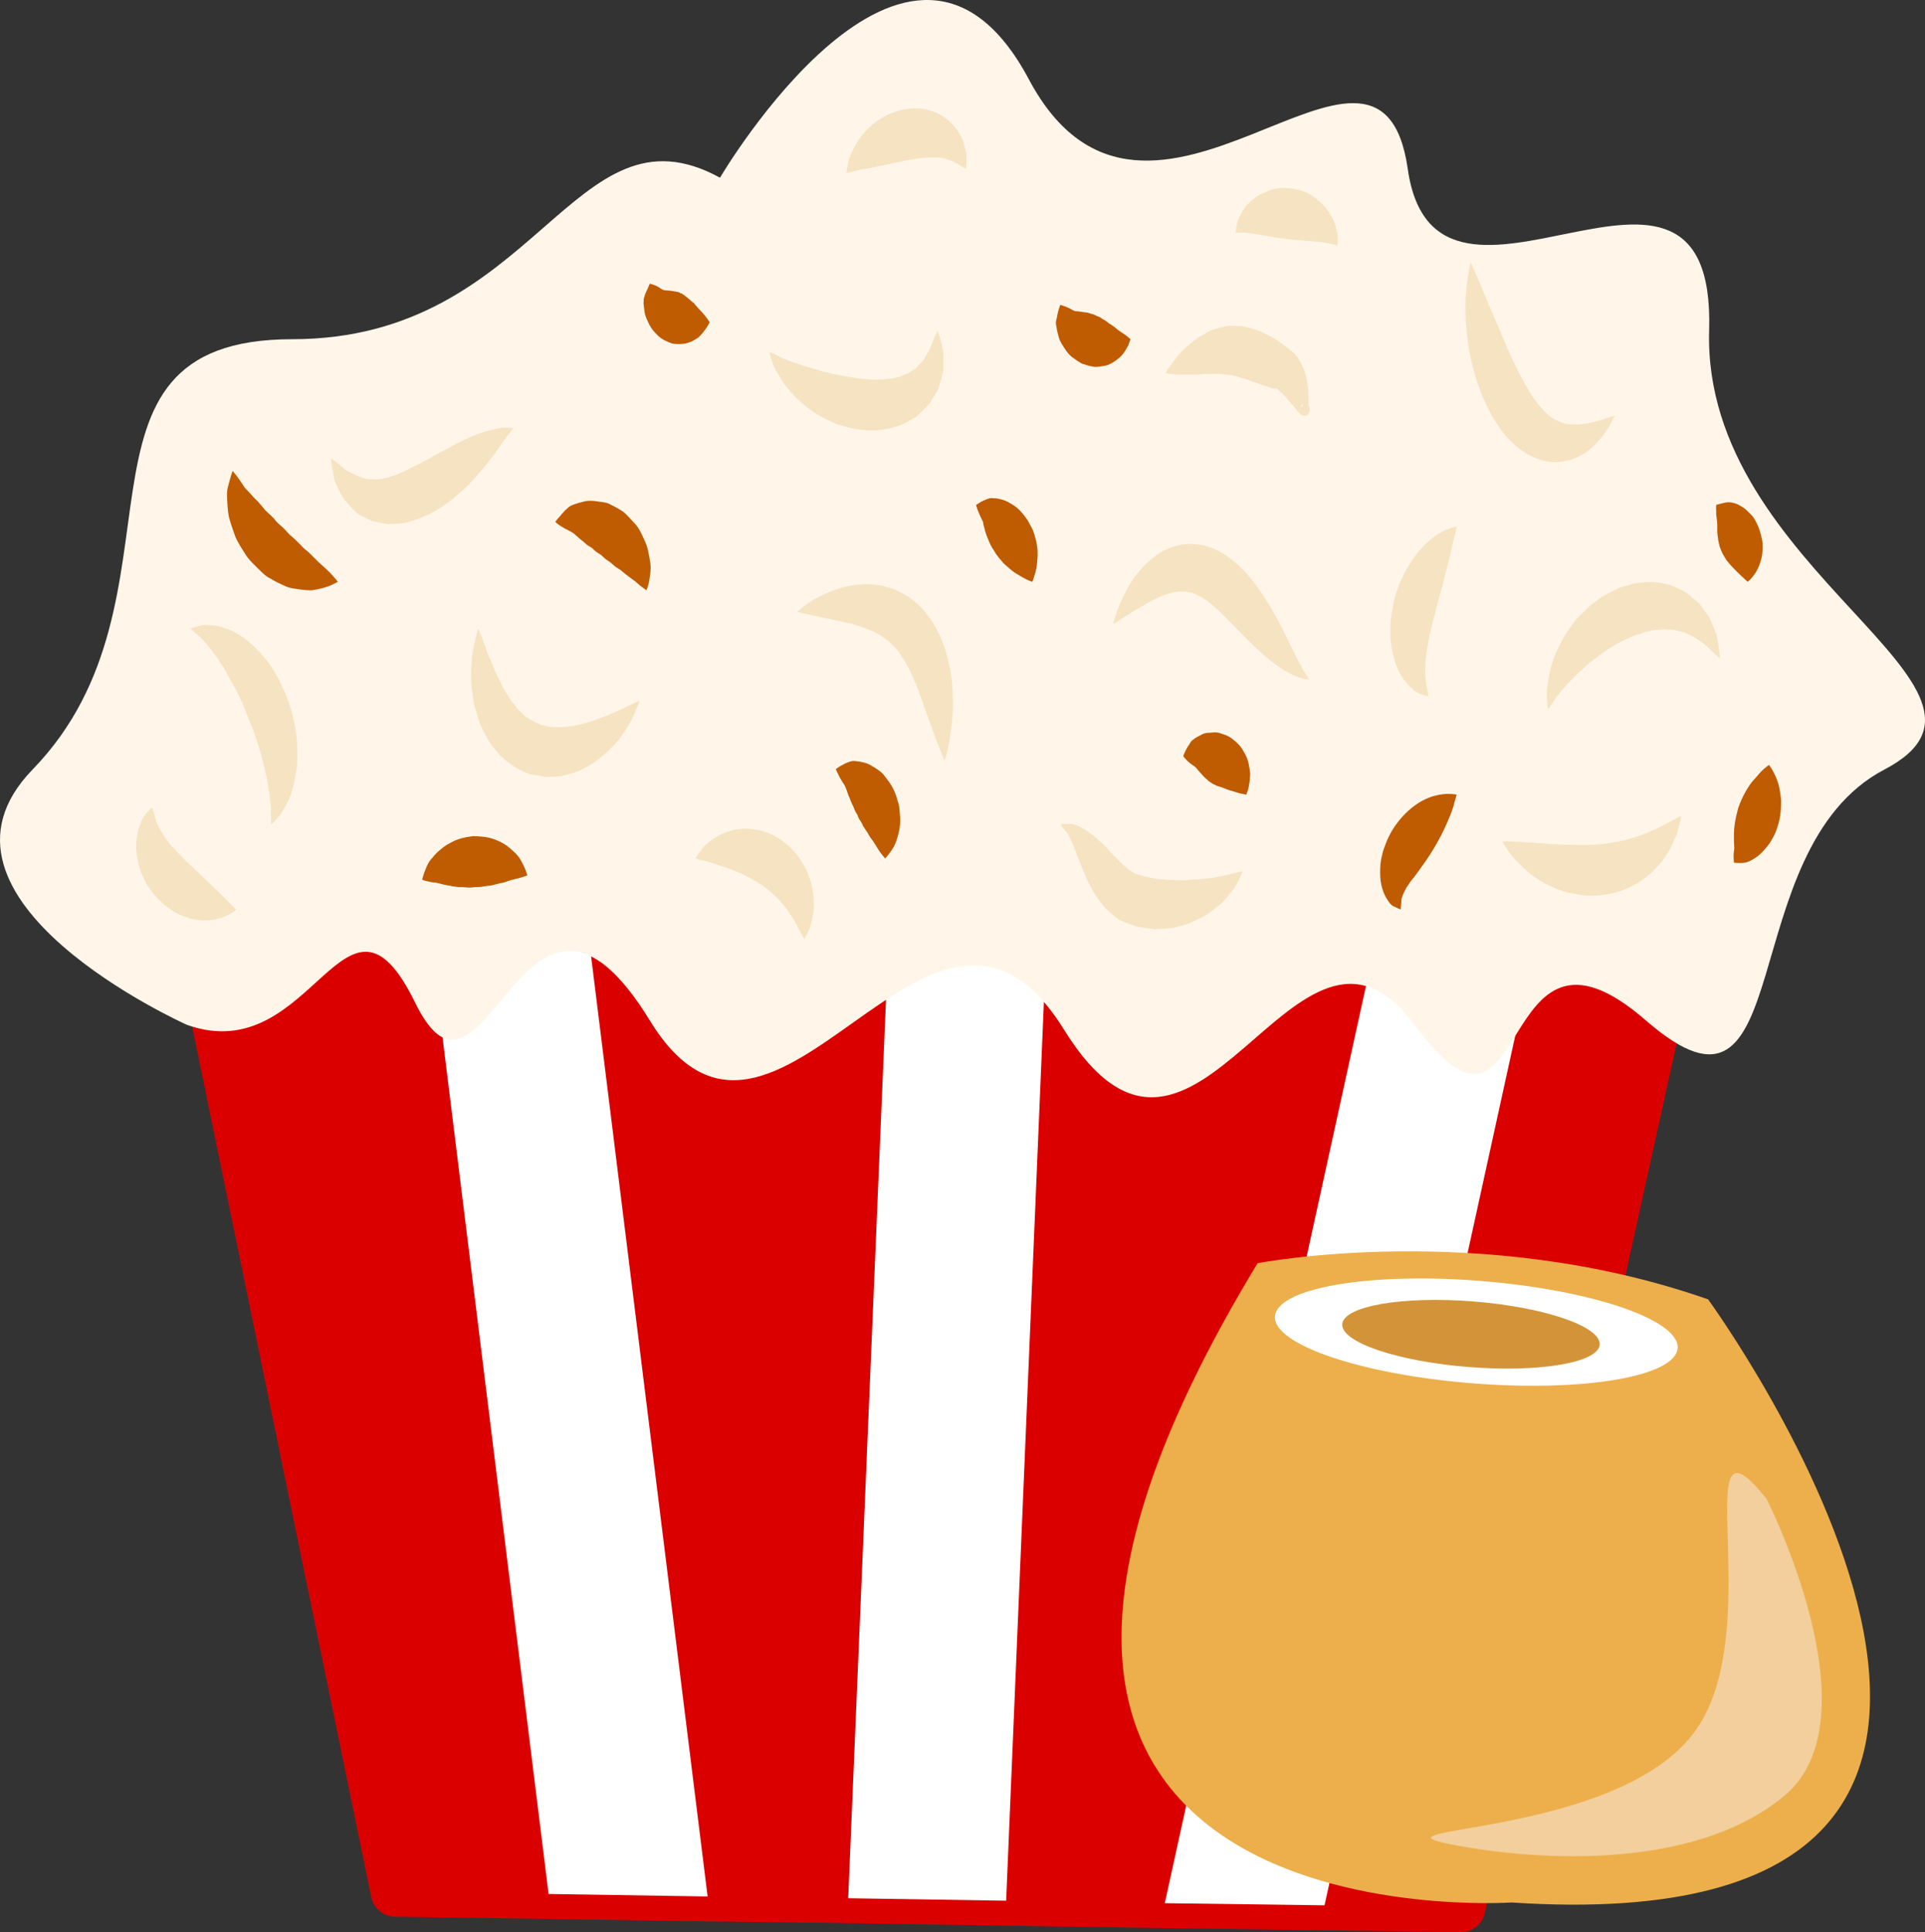
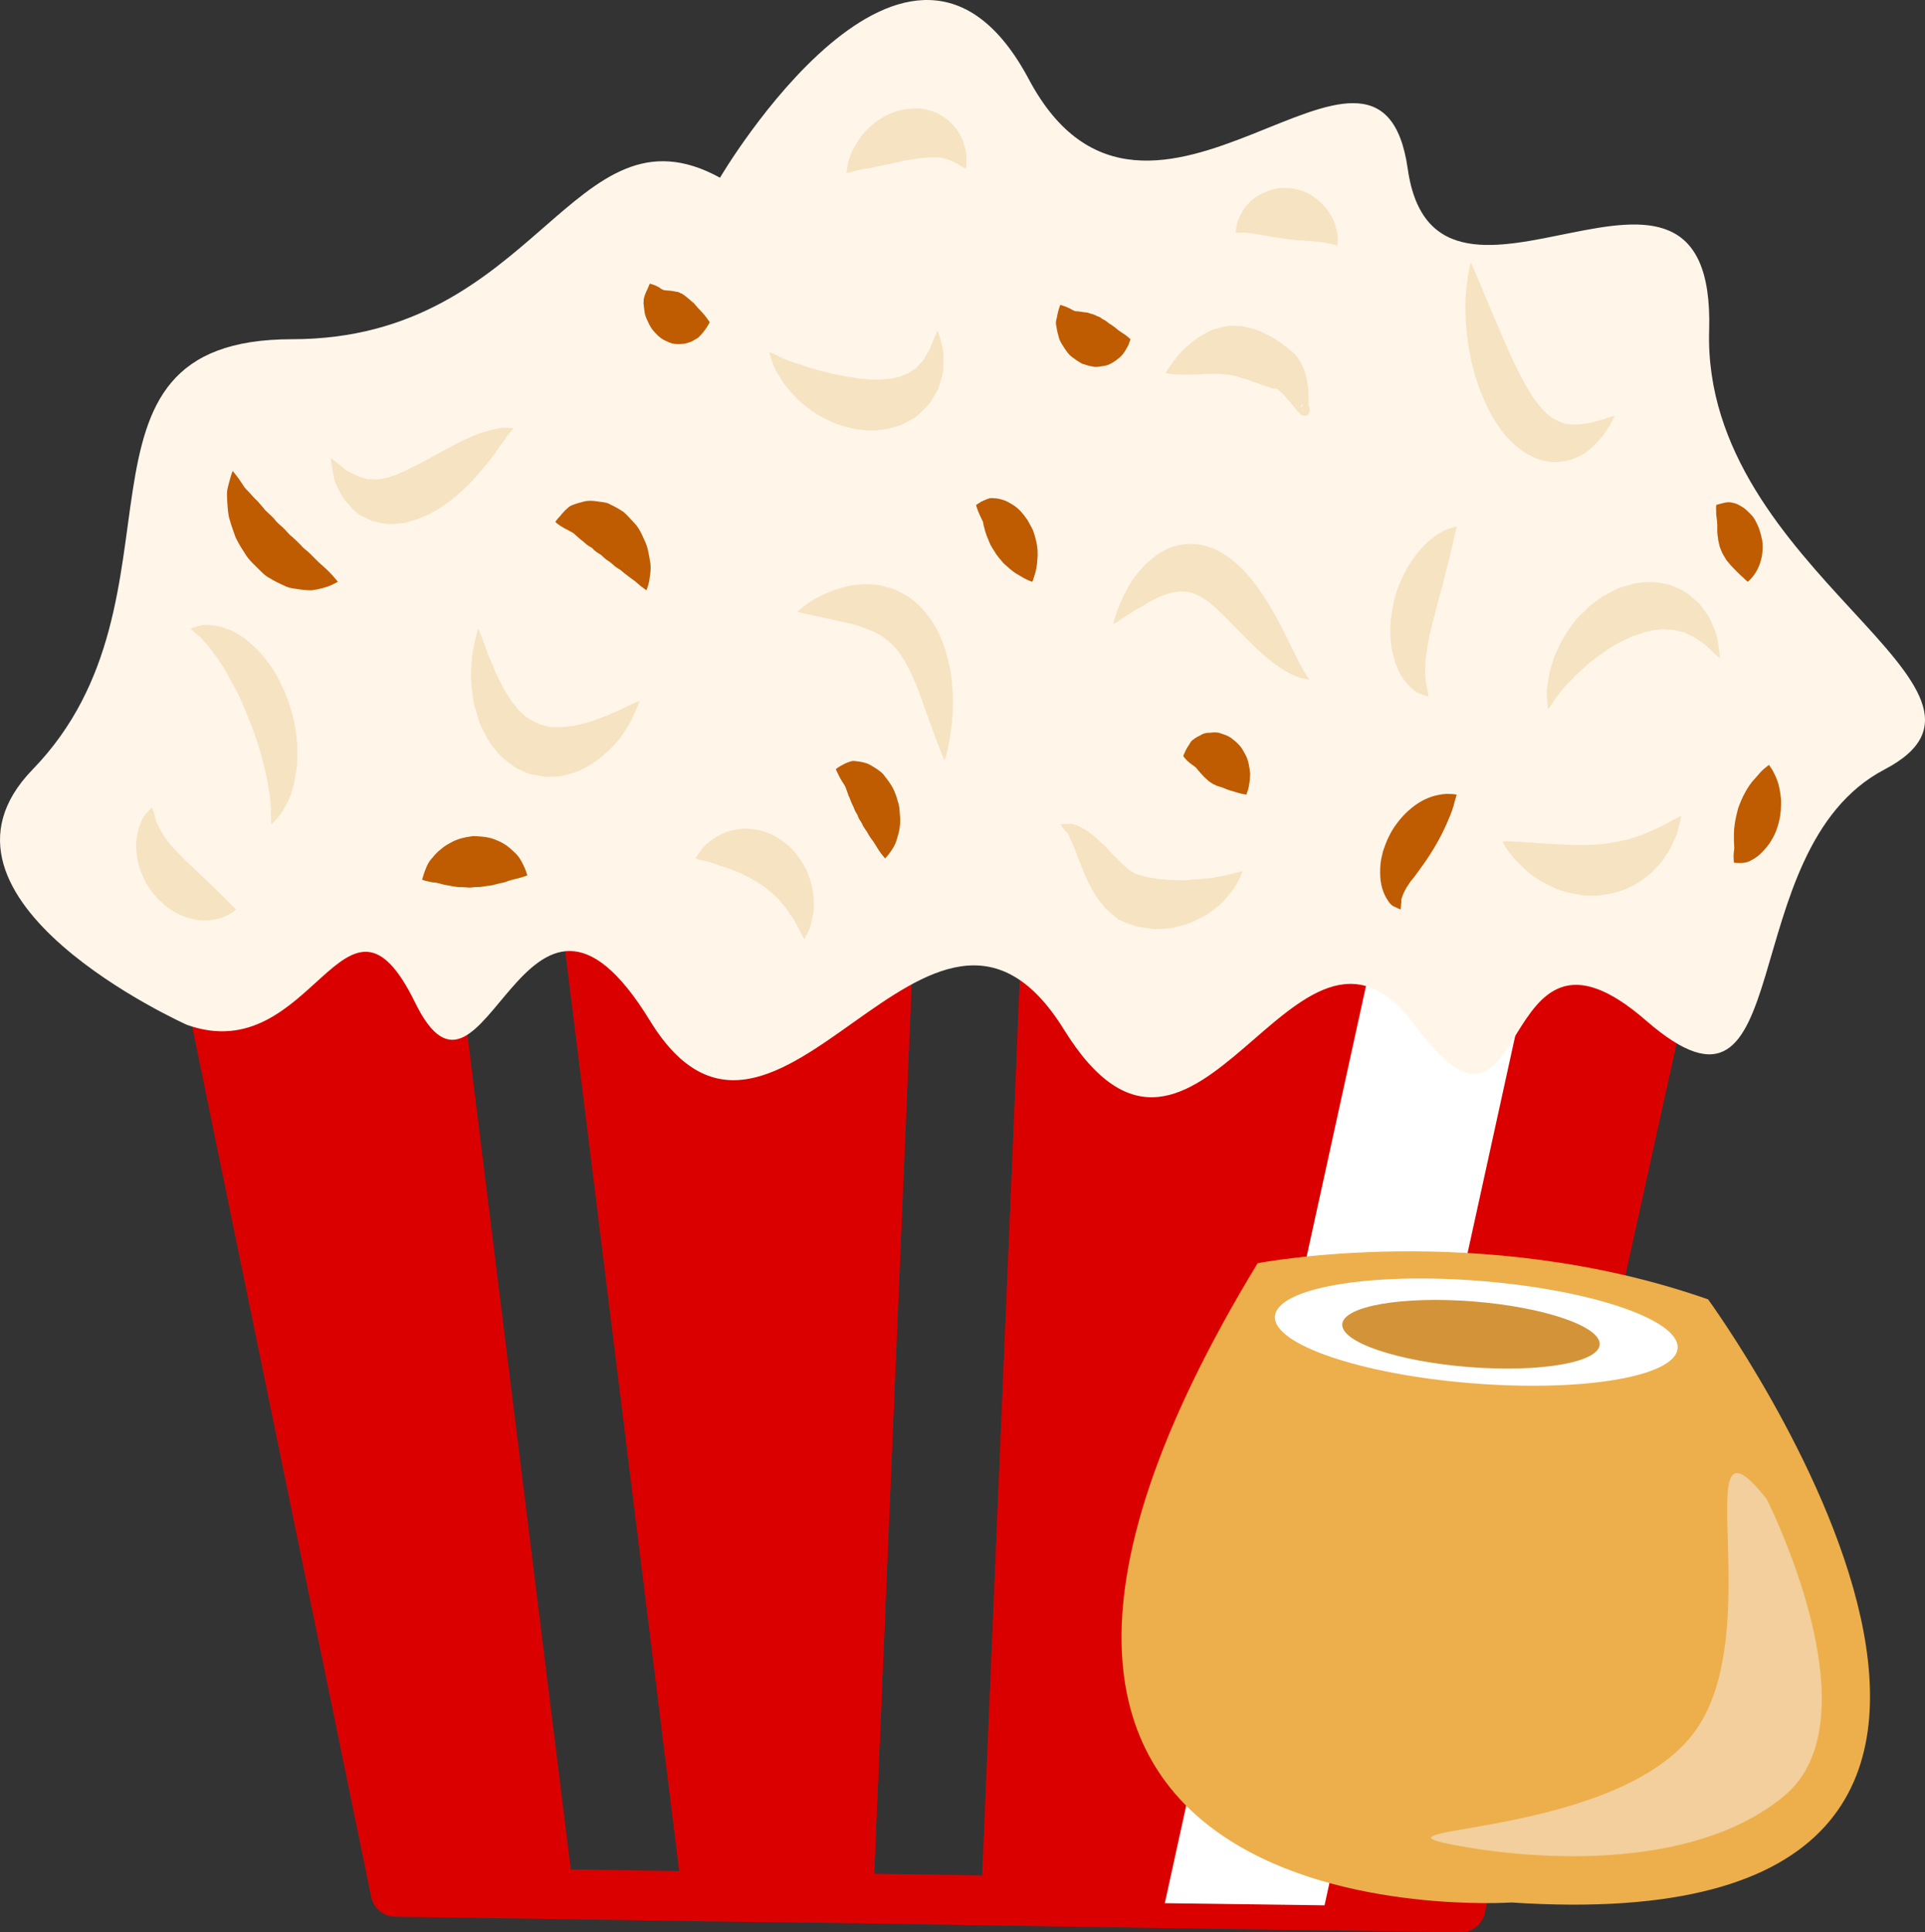
<svg xmlns="http://www.w3.org/2000/svg" id="svg100" viewBox="0 0 5435.507 5456.139" style="clip-rule:evenodd;fill-rule:evenodd;image-rendering:optimizeQuality;shape-rendering:geometricPrecision;text-rendering:geometricPrecision" version="1.1" height="54.561mm" width="54.355mm" xml:space="preserve">
  <rect x="0" y="0" width="5435.507" height="5456.139" fill="#333333" stroke="none" />
  <defs id="defs4">
    <style id="style2" type="text/css">
   
    .str0 {stroke:#DB0000;stroke-width:140.72;stroke-linecap:round;stroke-linejoin:round}
    .fil0 {fill:none;fill-rule:nonzero}
    .fil5 {fill:#BF5B01;fill-rule:nonzero}
    .fil7 {fill:#D39439;fill-rule:nonzero}
    .fil1 {fill:#DB0000;fill-rule:nonzero}
    .fil6 {fill:#EDAF4B;fill-rule:nonzero}
    .fil8 {fill:#F2CF9C;fill-rule:nonzero}
    .fil4 {fill:#F6E3C2;fill-rule:nonzero}
    .fil3 {fill:#FFF6E9;fill-rule:nonzero}
    .fil2 {fill:white;fill-rule:nonzero}
   
  </style>
  </defs>
  <g transform="translate(-7465.002,-12211.221)" id="Vrstva_x0020_1">
    <polygon style="fill:none;fill-rule:nonzero;stroke:#db0000;stroke-width:140.72;stroke-linecap:round;stroke-linejoin:round" id="polygon7" points="10754,17585 11491,14225 10447,14221 10306,17578 " class="fil0 str0" />
    <polygon style="fill:none;fill-rule:nonzero;stroke:#db0000;stroke-width:140.72;stroke-linecap:round;stroke-linejoin:round" id="polygon9" points="9014,17559 8600,14215 7895,14213 8582,17553 " class="fil0 str0" />
    <polygon style="fill:none;fill-rule:nonzero;stroke:#db0000;stroke-width:140.72;stroke-linecap:round;stroke-linejoin:round" id="polygon11" points="9860,17571 10001,14220 9048,14217 9463,17566 " class="fil0 str0" />
    <polygon style="fill:none;fill-rule:nonzero;stroke:#db0000;stroke-width:140.72;stroke-linecap:round;stroke-linejoin:round" id="polygon13" points="11205,17591 11589,17597 12332,14228 11943,14226 " class="fil0 str0" />
    <polygon style="fill:none;fill-rule:nonzero;stroke:#db0000;stroke-width:140.72;stroke-linecap:round;stroke-linejoin:round" id="polygon15" points="9463,17566 9048,14217 8600,14215 9014,17559 " class="fil0 str0" />
    <polygon style="fill:none;fill-rule:nonzero;stroke:#db0000;stroke-width:140.72;stroke-linecap:round;stroke-linejoin:round" id="polygon17" points="10306,17578 10447,14221 10001,14220 9860,17571 " class="fil0 str0" />
    <polygon style="fill:none;fill-rule:nonzero;stroke:#db0000;stroke-width:140.72;stroke-linecap:round;stroke-linejoin:round" id="polygon19" points="11205,17591 11943,14226 11491,14225 10754,17585 " class="fil0 str0" />
    <polygon style="fill:#db0000;fill-rule:nonzero" id="polygon21" points="10754,17585 11491,14225 10447,14221 10306,17578 " class="fil1" />
    <polygon style="fill:#db0000;fill-rule:nonzero" id="polygon23" points="9014,17559 8600,14215 7895,14213 8582,17553 " class="fil1" />
    <polygon style="fill:#db0000;fill-rule:nonzero" id="polygon25" points="9860,17571 10001,14220 9048,14217 9463,17566 " class="fil1" />
    <polygon style="fill:#db0000;fill-rule:nonzero" id="polygon27" points="11205,17591 11589,17597 12332,14228 11943,14226 " class="fil1" />
-     <polygon style="fill:#ffffff;fill-rule:nonzero" id="polygon29" points="9463,17566 9048,14217 8600,14215 9014,17559 " class="fil2" />
-     <polygon style="fill:#ffffff;fill-rule:nonzero" id="polygon31" points="10306,17578 10447,14221 10001,14220 9860,17571 " class="fil2" />
    <polygon style="fill:#ffffff;fill-rule:nonzero" id="polygon33" points="11205,17591 11943,14226 11491,14225 10754,17585 " class="fil2" />
    <path style="fill:#fff6e9;fill-rule:nonzero" id="path35" d="m 7993,15105 c 0,0 -792,-354 -436,-721 470,-484 40,-1215 733,-1215 693,0 792,-684 1208,-456 0,0 535,-911 872,-278 337,633 990,-304 1070,253 79,557 871,-228 851,456 -20,683 931,1012 495,1240 -435,228 -237,1088 -673,709 -436,-380 -317,468 -654,12 -336,-455 -614,621 -990,13 -376,-607 -812,557 -1169,-25 -356,-582 -465,354 -663,-51 -198,-405 -287,190 -644,63 z" class="fil3" />
    <path style="fill:#f6e3c2;fill-rule:nonzero" id="path37" d="m 8399,13505 c 0,0 10,6 24,18 8,5 16,15 26,20 9,4 19,9 30,14 6,2 11,3 17,5 6,2 11,3 17,2 6,0 12,1 17,1 7,-1 13,-2 19,-3 5,0 12,-3 19,-5 6,-3 13,-3 20,-7 14,-6 28,-12 43,-21 15,-5 30,-16 46,-23 15,-10 31,-17 47,-26 30,-17 61,-32 89,-43 28,-10 54,-16 72,-18 19,-1 29,2 29,2 0,0 -7,9 -19,24 -5,8 -12,18 -20,28 -7,11 -15,23 -25,35 -39,50 -95,115 -173,155 -10,4 -20,9 -30,13 -11,4 -22,6 -32,10 -10,3 -23,3 -34,4 -11,1 -22,2 -33,-1 -12,-2 -23,-4 -33,-7 -11,-5 -21,-10 -31,-15 -19,-10 -32,-29 -45,-43 -12,-16 -20,-34 -26,-48 -7,-14 -6,-27 -9,-37 -4,-21 -5,-34 -5,-34 z" class="fil4" />
    <path style="fill:#f6e3c2;fill-rule:nonzero" id="path39" d="m 8815,13986 c 0,0 6,12 14,34 4,11 9,24 14,39 6,14 13,29 19,45 6,15 16,31 23,48 10,15 18,32 29,45 6,6 10,14 16,20 6,5 12,10 17,16 13,8 25,17 38,21 7,5 14,4 22,7 6,2 14,3 22,3 15,2 31,-1 48,-2 16,-3 32,-6 48,-11 16,-4 30,-11 45,-16 15,-5 27,-12 40,-17 12,-5 22,-10 31,-15 18,-8 30,-13 30,-13 0,0 -4,13 -14,35 -5,10 -10,24 -19,37 -9,13 -18,30 -31,44 -13,14 -27,30 -45,43 -17,15 -37,27 -59,37 -11,6 -23,8 -35,12 -12,4 -25,6 -38,6 -13,1 -27,2 -40,-2 -14,-3 -28,-3 -41,-10 -27,-10 -51,-28 -73,-49 -10,-11 -19,-23 -28,-35 -8,-12 -14,-26 -21,-39 -7,-12 -11,-25 -14,-38 -4,-14 -9,-26 -11,-38 -3,-26 -7,-49 -7,-71 0,-21 2,-41 3,-58 2,-16 5,-30 8,-42 5,-23 9,-36 9,-36 z" class="fil4" />
    <path style="fill:#f6e3c2;fill-rule:nonzero" id="path41" d="m 9716,13938 c 0,0 10,-8 26,-20 9,-6 18,-14 31,-19 12,-7 27,-14 43,-20 16,-6 34,-11 53,-15 20,-2 41,-5 64,-2 12,1 23,2 35,7 12,3 25,5 36,13 25,11 48,29 68,51 9,12 19,23 27,36 8,13 15,26 21,39 11,27 20,54 25,80 7,26 8,51 10,74 1,23 1,45 0,65 -3,41 -8,73 -13,96 -5,23 -10,36 -10,36 0,0 -6,-13 -14,-34 -8,-21 -19,-50 -31,-84 -6,-17 -13,-35 -19,-54 -8,-18 -13,-38 -22,-55 -4,-9 -7,-19 -12,-27 -4,-8 -9,-16 -13,-25 -4,-7 -10,-14 -14,-22 -4,-7 -10,-12 -15,-19 -11,-11 -22,-21 -35,-30 -13,-8 -27,-16 -43,-21 -14,-7 -31,-11 -47,-16 -16,-3 -32,-7 -46,-10 -29,-6 -56,-12 -75,-16 -19,-4 -30,-8 -30,-8 z" class="fil4" />
    <path style="fill:#f6e3c2;fill-rule:nonzero" id="path43" d="m 9637,13205 c 0,0 11,4 27,12 8,6 19,8 29,13 10,4 23,8 36,12 13,5 27,9 42,13 15,5 31,7 46,12 16,2 32,7 49,9 8,1 16,2 24,4 l 24,2 c 8,1 16,1 24,1 7,-1 16,1 23,-1 7,-1 14,-1 21,-2 7,-1 13,-3 19,-4 8,-1 12,-5 18,-7 6,-2 12,-3 16,-8 5,-3 10,-6 16,-9 4,-5 8,-10 12,-14 10,-8 15,-21 22,-32 7,-10 10,-21 14,-31 8,-18 13,-30 13,-30 0,0 5,11 11,33 2,11 7,25 6,41 -1,17 2,37 -5,58 -3,10 -6,22 -10,33 -6,11 -12,21 -19,32 -6,12 -15,19 -24,28 -9,9 -19,19 -29,24 -10,6 -21,12 -32,17 -11,4 -23,7 -34,10 -23,5 -46,7 -68,5 -90,-7 -169,-57 -214,-113 -12,-13 -22,-27 -29,-41 -8,-13 -15,-24 -18,-35 -7,-20 -10,-32 -10,-32 z" class="fil4" />
    <path style="fill:#f6e3c2;fill-rule:nonzero" id="path45" d="m 9855,12700 c 0,0 1,-10 4,-25 2,-14 11,-37 24,-58 12,-22 31,-43 54,-61 12,-8 25,-17 39,-23 13,-6 28,-10 43,-13 15,-2 31,-4 47,-2 15,1 31,7 46,13 14,8 28,16 39,28 6,6 11,12 16,18 4,6 8,13 11,19 7,12 10,26 13,37 3,11 3,21 3,30 0,16 -2,25 -2,25 0,0 -8,-5 -19,-11 -5,-4 -11,-7 -18,-10 -7,-3 -14,-6 -22,-8 -7,-2 -15,-3 -22,-3 -8,-1 -16,0 -23,0 -9,1 -17,1 -25,2 -9,1 -18,3 -27,4 -19,3 -39,8 -58,12 -21,4 -40,8 -57,12 -9,1 -17,3 -25,4 -7,2 -15,3 -21,5 -12,4 -20,5 -20,5 z" class="fil4" />
    <path style="fill:#f6e3c2;fill-rule:nonzero" id="path47" d="m 8003,13986 c 0,0 10,-4 27,-8 8,-3 19,-3 32,-1 14,0 28,4 43,10 16,4 30,14 47,24 15,12 31,25 46,41 14,16 28,33 40,53 13,19 22,42 33,64 8,23 17,45 22,70 6,23 9,48 11,71 1,24 1,47 -1,69 -4,22 -6,42 -12,60 -5,18 -12,34 -19,46 -7,14 -13,24 -20,32 -13,15 -21,22 -21,22 0,0 -1,-14 -1,-33 1,-10 -1,-22 -2,-34 -1,-13 -3,-27 -6,-42 -1,-14 -6,-30 -9,-46 -4,-16 -8,-33 -13,-49 -5,-17 -10,-34 -16,-51 -6,-17 -13,-34 -20,-51 -7,-17 -13,-34 -21,-50 -4,-8 -8,-16 -12,-24 -4,-7 -8,-15 -12,-22 -8,-15 -16,-29 -24,-43 -9,-12 -16,-26 -25,-36 -8,-11 -16,-22 -23,-30 -8,-7 -14,-17 -22,-22 -14,-12 -22,-20 -22,-20 z" class="fil4" />
    <path style="fill:#f6e3c2;fill-rule:nonzero" id="path49" d="m 7894,14491 c 0,0 4,8 8,23 1,7 3,16 7,23 4,8 7,15 12,23 8,15 19,29 30,42 7,6 12,13 19,20 6,6 13,13 20,20 29,28 63,59 90,86 31,31 52,51 52,51 0,0 -6,6 -18,13 -12,7 -29,14 -51,17 -21,3 -46,1 -72,-8 -26,-8 -52,-24 -75,-47 -12,-11 -23,-24 -32,-39 -10,-14 -17,-32 -23,-48 -6,-18 -10,-35 -11,-53 -2,-17 0,-33 3,-47 1,-14 8,-28 12,-38 3,-11 9,-16 14,-22 9,-11 15,-16 15,-16 z" class="fil4" />
    <path style="fill:#f6e3c2;fill-rule:nonzero" id="path51" d="m 9429,14635 c 0,0 5,-9 14,-21 4,-6 10,-14 18,-20 8,-7 18,-15 29,-21 22,-13 50,-22 81,-22 16,1 32,2 49,7 16,5 32,13 48,23 15,11 30,22 42,38 13,14 23,32 32,48 7,19 14,36 17,54 4,18 4,35 4,50 0,15 -4,29 -6,40 -2,12 -6,22 -9,29 -7,16 -12,23 -12,23 0,0 -5,-9 -12,-22 -3,-7 -7,-15 -12,-23 -5,-8 -9,-17 -16,-25 -6,-9 -11,-18 -18,-25 -6,-9 -14,-16 -20,-23 -8,-7 -15,-14 -23,-20 -7,-7 -16,-12 -24,-18 -17,-11 -35,-20 -54,-30 -20,-8 -39,-16 -58,-21 -9,-4 -17,-6 -26,-9 -7,-3 -16,-5 -23,-6 -13,-3 -21,-6 -21,-6 z" class="fil4" />
    <path style="fill:#f6e3c2;fill-rule:nonzero" id="path53" d="m 10459,14539 c 6,-1 12,-1 18,-1 6,-1 11,-1 17,0 6,2 12,4 19,7 6,3 13,7 18,10 10,7 22,15 31,24 9,8 19,17 27,25 l 24,26 c 8,7 15,15 22,22 7,5 14,11 20,17 7,3 12,7 18,11 l -4,-2 c 11,2 21,6 31,9 12,2 23,4 35,6 12,1 24,2 36,3 12,0 25,0 38,1 12,-1 25,-3 39,-3 12,-1 26,-3 40,-4 13,-3 27,-5 41,-8 14,-3 28,-8 45,-11 -7,17 -15,34 -25,50 -11,13 -23,29 -35,41 -14,11 -27,22 -42,32 -14,8 -29,15 -45,23 -16,5 -32,10 -48,14 -16,2 -33,3 -50,4 -9,0 -17,-2 -26,-3 l -26,-4 c -17,-5 -35,-12 -51,-19 l -4,-2 -1,-1 c -12,-10 -24,-20 -35,-30 -10,-12 -19,-24 -27,-36 -15,-24 -27,-48 -36,-72 -5,-12 -9,-23 -14,-34 -4,-12 -8,-22 -13,-34 -2,-6 -4,-9 -6,-14 -2,-5 -5,-10 -7,-16 -3,-6 -8,-10 -12,-15 -4,-6 -8,-10 -12,-16 z" class="fil4" />
    <path style="fill:#f6e3c2;fill-rule:nonzero" id="path55" d="m 10608,13974 c 0,0 3,-14 11,-37 8,-22 22,-54 44,-89 12,-16 26,-34 44,-50 18,-16 38,-32 65,-41 25,-10 55,-13 85,-7 29,5 56,19 79,36 46,34 78,78 104,119 26,41 46,80 62,114 17,34 30,61 41,81 6,9 10,17 14,22 3,5 5,8 5,8 0,0 -3,0 -8,-1 -6,-1 -14,-2 -24,-6 -20,-7 -48,-23 -77,-46 -29,-23 -60,-53 -90,-84 -30,-31 -60,-63 -88,-84 -29,-21 -53,-30 -81,-27 -14,0 -29,5 -44,10 -15,6 -30,14 -44,21 -13,9 -27,16 -39,23 -11,8 -22,14 -31,20 -17,12 -28,18 -28,18 z" class="fil4" />
    <path style="fill:#f6e3c2;fill-rule:nonzero" id="path57" d="m 10756,13265 c 0,0 5,-10 15,-23 10,-14 23,-33 44,-51 10,-9 21,-19 34,-27 14,-8 27,-18 44,-23 18,-5 36,-11 55,-10 10,1 20,0 29,2 l 28,7 c 19,5 33,14 49,22 16,8 28,18 42,28 l 9,7 6,5 c 4,3 8,7 10,9 10,11 16,22 21,32 9,19 13,37 15,53 3,15 3,30 3,41 0,6 1,12 0,15 0,1 0,2 -1,2 0,0 -1,0 -2,-2 -1,0 -1,0 -3,-1 -2,-1 -5,-1 -8,0 -4,1 -7,5 -8,7 0,1 0,1 0,2 1,1 1,0 2,0 3,-5 7,-13 9,-17 2,-4 3,-6 3,-6 0,0 1,2 4,7 1,4 5,10 7,21 0,2 0,3 0,6 0,1 -1,3 -1,4 -1,4 -5,9 -10,10 -3,1 -7,0 -9,-1 -2,-1 -3,-1 -4,-2 -2,-2 -4,-3 -4,-4 l -5,-4 c -4,-5 -7,-9 -11,-14 -7,-8 -15,-17 -23,-27 -8,-9 -17,-17 -24,-23 -4,-2 -7,-3 -8,-2 -1,0 1,2 1,2 2,1 -2,-1 -3,-1 l -10,-3 c -13,-4 -27,-9 -40,-14 -12,-3 -25,-11 -37,-12 -11,-4 -22,-8 -32,-9 -11,-3 -22,-2 -33,-4 -11,-1 -24,1 -36,0 -12,0 -24,2 -35,2 -23,-1 -44,1 -59,-1 -15,-1 -24,-3 -24,-3 z" class="fil4" />
    <path style="fill:#f6e3c2;fill-rule:nonzero" id="path59" d="m 11618,12952 c 0,0 6,13 15,34 9,21 21,50 36,86 30,69 65,160 107,232 21,37 44,66 66,83 12,9 24,14 37,19 13,4 27,4 41,4 14,-1 28,-3 40,-6 13,-3 24,-7 33,-9 19,-7 31,-10 31,-10 0,0 -5,13 -17,33 -7,10 -14,23 -25,34 -11,13 -24,26 -41,38 -17,10 -38,21 -62,24 -24,4 -51,2 -77,-9 -26,-10 -50,-27 -71,-48 -21,-20 -37,-45 -52,-69 -57,-101 -75,-214 -76,-297 -1,-42 3,-77 7,-101 4,-24 8,-38 8,-38 z" class="fil4" />
    <path style="fill:#f6e3c2;fill-rule:nonzero" id="path61" d="m 11836,14214 c 0,0 -2,-13 -3,-36 -1,-11 0,-25 3,-42 2,-9 3,-18 5,-28 2,-9 5,-18 8,-28 6,-20 15,-39 26,-59 10,-21 25,-39 39,-59 8,-9 17,-17 26,-26 8,-9 17,-17 27,-24 10,-7 20,-16 31,-21 l 33,-17 c 11,-5 23,-8 35,-11 11,-5 23,-6 36,-7 24,-4 48,0 72,5 11,3 23,9 33,13 11,5 21,11 30,19 9,8 18,14 26,22 7,9 13,18 19,26 13,16 19,36 25,51 7,14 8,30 10,41 4,24 4,37 4,37 0,0 -10,-8 -24,-22 -7,-7 -15,-15 -25,-22 -11,-6 -20,-16 -33,-20 -6,-3 -12,-6 -18,-9 -7,-2 -13,-3 -20,-5 -6,-2 -13,-3 -20,-3 -7,1 -14,-1 -21,-1 -7,1 -14,2 -22,2 -7,0 -15,4 -22,5 -8,1 -15,4 -23,7 -8,3 -16,4 -23,8 -16,7 -31,14 -46,23 -15,8 -29,20 -44,29 -13,11 -28,20 -39,32 -13,11 -25,22 -35,33 -11,11 -21,21 -29,31 -8,10 -16,19 -22,29 -11,18 -19,27 -19,27 z" class="fil4" />
    <path style="fill:#f6e3c2;fill-rule:nonzero" id="path63" d="m 11707,14587 c 0,0 10,-1 27,0 15,1 37,2 64,4 13,1 27,2 41,3 14,1 28,1 43,2 15,0 30,2 44,1 15,1 30,-1 45,-1 29,-2 57,-7 84,-13 13,-4 26,-7 39,-12 12,-4 24,-9 36,-15 12,-4 22,-10 32,-15 10,-5 18,-9 26,-14 14,-8 24,-12 24,-12 0,0 -1,12 -7,31 -2,10 -5,23 -12,35 -5,12 -11,28 -21,41 -9,15 -20,30 -34,43 -13,15 -29,26 -46,38 -17,9 -35,20 -55,25 -19,7 -40,9 -60,12 -20,0 -40,1 -59,-4 -20,-2 -38,-8 -56,-14 -17,-8 -33,-15 -48,-24 -15,-9 -28,-19 -39,-29 -12,-10 -22,-21 -31,-30 -9,-9 -16,-19 -21,-26 -11,-16 -16,-26 -16,-26 z" class="fil4" />
    <path style="fill:#f6e3c2;fill-rule:nonzero" id="path65" d="m 10954,12868 c 0,0 1,-9 3,-22 2,-12 12,-33 24,-50 14,-17 33,-33 56,-42 11,-5 23,-9 35,-11 13,-2 25,-1 38,0 12,2 25,4 37,9 12,4 23,12 33,19 21,16 37,35 47,56 6,10 9,21 11,30 3,9 4,18 4,25 1,14 -1,22 -1,22 0,0 -7,-1 -17,-4 -10,-2 -24,-5 -38,-6 -7,-1 -14,-1 -21,-2 -7,-1 -15,0 -22,-2 -15,0 -30,-2 -45,-4 -30,-3 -60,-10 -88,-14 -7,-1 -14,-2 -20,-3 -5,0 -12,-2 -18,-1 -11,1 -18,0 -18,0 z" class="fil4" />
    <path style="fill:#f6e3c2;fill-rule:nonzero" id="path67" d="m 11578,13698 c 0,0 -1,10 -6,26 -4,17 -8,37 -14,62 -6,24 -13,51 -20,78 -7,28 -16,56 -22,84 -4,13 -7,27 -10,40 -1,6 -3,12 -5,19 -1,6 -2,12 -3,18 -3,13 -4,24 -6,36 -1,10 -3,23 -2,33 -1,11 -1,22 0,31 1,10 2,20 4,27 3,15 5,26 5,26 0,0 -8,-1 -22,-7 -8,-2 -16,-7 -24,-15 -5,-4 -9,-8 -14,-13 -4,-5 -9,-11 -13,-17 -9,-12 -15,-28 -22,-46 -5,-17 -10,-37 -12,-56 -2,-20 -2,-41 0,-61 2,-20 6,-39 10,-59 20,-76 62,-136 102,-169 19,-16 39,-27 52,-31 14,-5 22,-6 22,-6 z" class="fil4" />
    <path style="fill:#bf5b01;fill-rule:nonzero" id="path69" d="m 8122,13541 c 0,0 6,7 15,19 4,6 10,14 15,22 5,9 13,15 19,22 7,8 12,14 21,22 8,9 15,17 22,26 8,8 17,15 25,24 7,10 16,17 25,25 9,8 16,19 25,25 9,8 17,16 26,25 7,9 17,15 25,23 8,8 16,16 24,24 15,13 29,26 39,37 10,11 16,19 16,19 0,0 -7,4 -20,10 -12,5 -31,11 -54,14 -12,0 -24,-1 -37,-3 -13,-2 -27,-3 -40,-10 -14,-6 -28,-13 -41,-21 -15,-7 -26,-21 -38,-32 -12,-12 -24,-23 -33,-39 -10,-15 -19,-30 -26,-45 -6,-17 -12,-33 -16,-48 -5,-14 -6,-33 -7,-48 -1,-15 -2,-29 0,-39 2,-10 5,-20 7,-27 4,-16 8,-25 8,-25 z" class="fil5" />
    <path style="fill:#bf5b01;fill-rule:nonzero" id="path71" d="m 9033,13685 c 0,0 4,-7 13,-16 4,-5 9,-11 14,-16 6,-5 12,-13 22,-16 10,-4 21,-7 33,-10 13,-3 24,-2 37,0 12,2 26,2 37,9 13,6 25,13 37,21 10,9 20,20 30,31 10,10 17,23 23,36 6,13 12,25 15,38 3,13 5,26 7,37 2,12 1,23 0,33 -1,9 -3,18 -4,25 -3,13 -7,21 -7,21 0,0 -6,-5 -16,-12 -4,-4 -10,-8 -15,-13 -6,-4 -12,-9 -19,-14 -7,-5 -13,-10 -19,-15 -6,-6 -15,-9 -21,-15 -6,-5 -12,-11 -19,-15 -7,-4 -13,-11 -19,-16 -7,-4 -13,-8 -20,-14 -5,-7 -12,-9 -19,-14 -6,-5 -13,-12 -18,-15 -6,-5 -11,-10 -17,-15 -6,-6 -15,-9 -21,-13 -7,-3 -13,-7 -18,-10 -10,-6 -16,-12 -16,-12 z" class="fil5" />
    <path style="fill:#bf5b01;fill-rule:nonzero" id="path73" d="m 9300,13012 c 0,0 6,2 15,5 4,2 9,4 13,7 5,4 11,7 16,7 4,0 9,1 13,1 5,1 9,1 13,2 3,1 7,1 11,2 3,1 5,4 9,4 6,4 13,9 21,16 4,4 8,7 13,11 4,5 8,9 12,14 9,9 17,18 23,26 6,8 10,14 10,14 0,0 -3,6 -8,14 -6,9 -14,20 -25,30 -6,4 -12,7 -19,11 -7,2 -15,6 -23,6 -8,1 -17,1 -26,0 -9,-1 -18,-6 -27,-10 -8,-4 -17,-11 -24,-19 -8,-8 -14,-16 -19,-26 -5,-10 -9,-19 -12,-29 -2,-11 -3,-22 -4,-31 1,-5 0,-9 1,-13 1,-3 2,-7 3,-10 2,-6 5,-12 7,-16 4,-10 7,-16 7,-16 z" class="fil5" />
    <path style="fill:#bf5b01;fill-rule:nonzero" id="path75" d="m 10221,13637 c 0,0 6,-4 14,-9 5,-2 10,-5 16,-7 2,-1 5,-2 9,-3 3,-1 7,0 11,0 8,0 18,2 27,5 10,3 17,8 26,13 17,10 30,26 42,43 5,10 11,19 15,28 4,10 7,20 9,29 5,20 6,39 4,57 -1,17 -4,32 -8,43 -3,11 -6,18 -6,18 0,0 -7,-2 -15,-6 -9,-4 -20,-11 -32,-18 -12,-8 -23,-18 -34,-28 -9,-11 -19,-21 -26,-34 -4,-6 -8,-12 -11,-18 -3,-7 -6,-13 -8,-19 -3,-6 -5,-14 -7,-19 -2,-7 -3,-13 -5,-19 0,-3 -1,-7 -2,-10 -2,-4 -4,-7 -5,-10 -3,-6 -6,-13 -8,-18 -4,-10 -6,-18 -6,-18 z" class="fil5" />
    <path style="fill:#bf5b01;fill-rule:nonzero" id="path77" d="m 10459,13072 c 0,0 6,2 15,5 4,2 10,4 15,7 5,3 12,7 17,6 5,1 10,1 15,2 3,1 11,1 15,2 4,1 8,3 13,4 5,1 8,3 12,5 5,2 9,3 13,6 4,4 9,5 13,8 5,3 9,8 14,10 5,3 10,7 15,11 10,9 20,14 28,20 8,6 13,11 13,11 0,0 -2,7 -6,17 -5,9 -12,24 -25,35 -12,10 -28,22 -47,24 -9,1 -19,4 -29,1 -10,-1 -20,-5 -30,-8 -9,-5 -18,-11 -27,-18 -9,-6 -16,-16 -22,-25 -6,-10 -12,-17 -16,-30 -3,-11 -6,-22 -7,-32 -3,-10 -1,-17 1,-24 1,-7 3,-14 4,-19 3,-11 6,-18 6,-18 z" class="fil5" />
    <path style="fill:#bf5b01;fill-rule:nonzero" id="path79" d="m 8657,14695 c 0,0 2,-8 6,-20 5,-12 9,-28 24,-43 6,-8 14,-16 23,-23 8,-7 17,-13 27,-18 20,-12 42,-16 64,-19 23,1 46,2 67,12 10,4 19,9 28,15 9,7 17,14 24,21 14,13 22,32 27,43 5,12 7,20 7,20 0,0 -8,3 -18,6 -10,3 -22,5 -37,10 -7,3 -14,5 -22,6 -7,2 -15,4 -23,6 -7,1 -15,2 -23,3 -8,2 -16,2 -24,2 -8,1 -16,2 -24,1 -8,-1 -16,-1 -24,-1 -8,-1 -17,-2 -24,-4 -7,-1 -14,-2 -21,-4 -7,-2 -14,-4 -22,-5 -6,0 -13,-2 -18,-3 -11,-2 -17,-5 -17,-5 z" class="fil5" />
    <path style="fill:#bf5b01;fill-rule:nonzero" id="path81" d="m 10806,14346 c 0,0 2,-6 7,-16 2,-4 5,-10 9,-15 3,-5 6,-12 13,-16 6,-5 14,-9 22,-13 8,-5 17,-6 26,-6 9,-1 19,-2 29,2 9,3 19,6 28,12 8,6 17,13 24,21 7,7 12,17 17,26 10,18 12,38 14,54 0,17 -3,32 -5,43 -3,10 -6,17 -6,17 0,0 -6,-1 -15,-3 -9,-2 -20,-6 -31,-9 -11,-3 -21,-9 -31,-11 -4,-1 -9,-3 -12,-5 -4,-1 -7,-4 -11,-6 -3,-3 -6,-3 -9,-7 -3,-3 -6,-5 -10,-9 -3,-3 -7,-8 -10,-11 -4,-4 -8,-9 -11,-13 -4,-5 -10,-8 -15,-12 -4,-3 -9,-7 -12,-10 -7,-7 -11,-13 -11,-13 z" class="fil5" />
    <path style="fill:#bf5b01;fill-rule:nonzero" id="path83" d="m 11420,14779 c 0,0 -7,-2 -18,-8 -5,-1 -12,-7 -18,-17 -7,-10 -12,-21 -16,-34 -4,-14 -6,-29 -6,-45 0,-15 1,-32 5,-47 3,-16 9,-30 15,-45 6,-13 13,-27 21,-38 32,-47 74,-76 110,-86 18,-5 35,-7 46,-6 12,0 19,2 19,2 0,0 -2,9 -6,21 -3,14 -9,31 -17,49 -15,37 -37,77 -60,111 -6,8 -11,17 -17,24 -5,8 -11,15 -15,21 -5,7 -10,13 -15,19 -4,6 -8,12 -12,18 -3,6 -7,13 -9,18 -2,6 -6,13 -5,21 -1,13 -2,22 -2,22 z" class="fil5" />
    <path style="fill:#bf5b01;fill-rule:nonzero" id="path85" d="m 12311,13637 c 0,0 6,-2 14,-4 9,-2 20,-6 33,-2 7,1 14,4 22,9 8,4 14,9 20,15 6,6 13,12 18,20 5,8 9,17 13,26 3,9 6,18 8,28 3,9 3,19 3,29 0,19 -4,36 -10,51 -6,15 -14,26 -20,33 -7,8 -12,12 -12,12 0,0 -5,-4 -12,-11 -7,-6 -15,-14 -24,-23 -9,-9 -17,-18 -24,-27 -6,-10 -12,-19 -16,-30 -2,-5 -4,-10 -5,-16 -1,-6 -3,-11 -3,-17 -1,-5 -2,-13 -2,-18 0,-6 0,-12 0,-18 0,-14 -4,-28 -3,-39 -1,-10 0,-18 0,-18 z" class="fil5" />
    <path style="fill:#bf5b01;fill-rule:nonzero" id="path87" d="m 12361,14647 c 0,0 -1,-8 -1,-20 0,-5 1,-13 2,-20 0,-7 -1,-15 -1,-22 0,-7 0,-12 0,-21 0,-8 1,-16 2,-24 2,-16 6,-31 10,-47 6,-16 12,-31 20,-45 8,-14 16,-27 27,-38 9,-11 18,-21 26,-28 8,-7 14,-11 14,-11 0,0 4,5 10,15 5,9 12,23 17,40 4,17 8,37 7,57 0,21 -3,42 -10,63 -3,10 -7,20 -12,29 -5,9 -10,18 -17,26 -6,8 -13,15 -19,21 -6,6 -15,12 -22,16 -16,10 -28,10 -38,10 -9,0 -15,-1 -15,-1 z" class="fil5" />
    <path style="fill:#bf5b01;fill-rule:nonzero" id="path89" d="m 9825,14383 c 0,0 6,-5 15,-10 5,-2 10,-6 16,-8 6,-2 13,-6 22,-5 9,1 19,2 29,5 12,3 20,9 30,15 9,6 20,13 27,24 8,10 16,21 22,32 6,12 11,25 14,38 5,12 5,26 6,38 3,25 -2,49 -8,67 -5,19 -15,33 -22,42 -7,10 -12,14 -12,14 0,0 -5,-6 -12,-15 -7,-9 -13,-21 -22,-34 -5,-6 -9,-12 -13,-19 -3,-7 -8,-12 -12,-19 -4,-5 -6,-13 -10,-18 -4,-5 -7,-12 -9,-18 -3,-5 -7,-11 -9,-17 -2,-7 -6,-12 -8,-18 -3,-6 -5,-15 -8,-19 -2,-7 -5,-14 -7,-20 -2,-7 -7,-14 -11,-20 -4,-6 -7,-13 -10,-18 -5,-10 -8,-17 -8,-17 z" class="fil5" />
    <path style="fill:#ffffff;fill-rule:nonzero" id="path91" d="m 11007,15900 c 7,-91 264,-116 625,-87 360,29 647,126 639,218 -7,91 -305,142 -666,113 -360,-28 -605,-152 -598,-244 z" class="fil2" />
    <path style="fill:#edaf4b;fill-rule:nonzero" id="path93" d="m 11645,15828 c 314,25 563,110 557,190 -6,80 -266,124 -580,99 -314,-25 -563,-110 -557,-189 6,-80 266,-125 580,-100 z m 88,1755 c 1889,125 555,-1703 555,-1703 -642,-225 -1272,-102 -1272,-102 -1174,1934 717,1805 717,1805 z" class="fil6" />
    <path style="fill:#d39439;fill-rule:nonzero" id="path95" d="m 11255,15950 c 4,-51 170,-80 371,-64 201,16 360,71 356,122 -4,51 -170,79 -371,63 -200,-16 -360,-70 -356,-121 z" class="fil7" />
    <path style="fill:#f2cf9c;fill-rule:nonzero" id="path97" d="m 12453,16443 c 0,0 315,619 50,839 -265,221 -736,180 -955,134 -219,-47 475,-23 696,-307 222,-283 -26,-960 209,-666 z" class="fil8" />
  </g>
</svg>